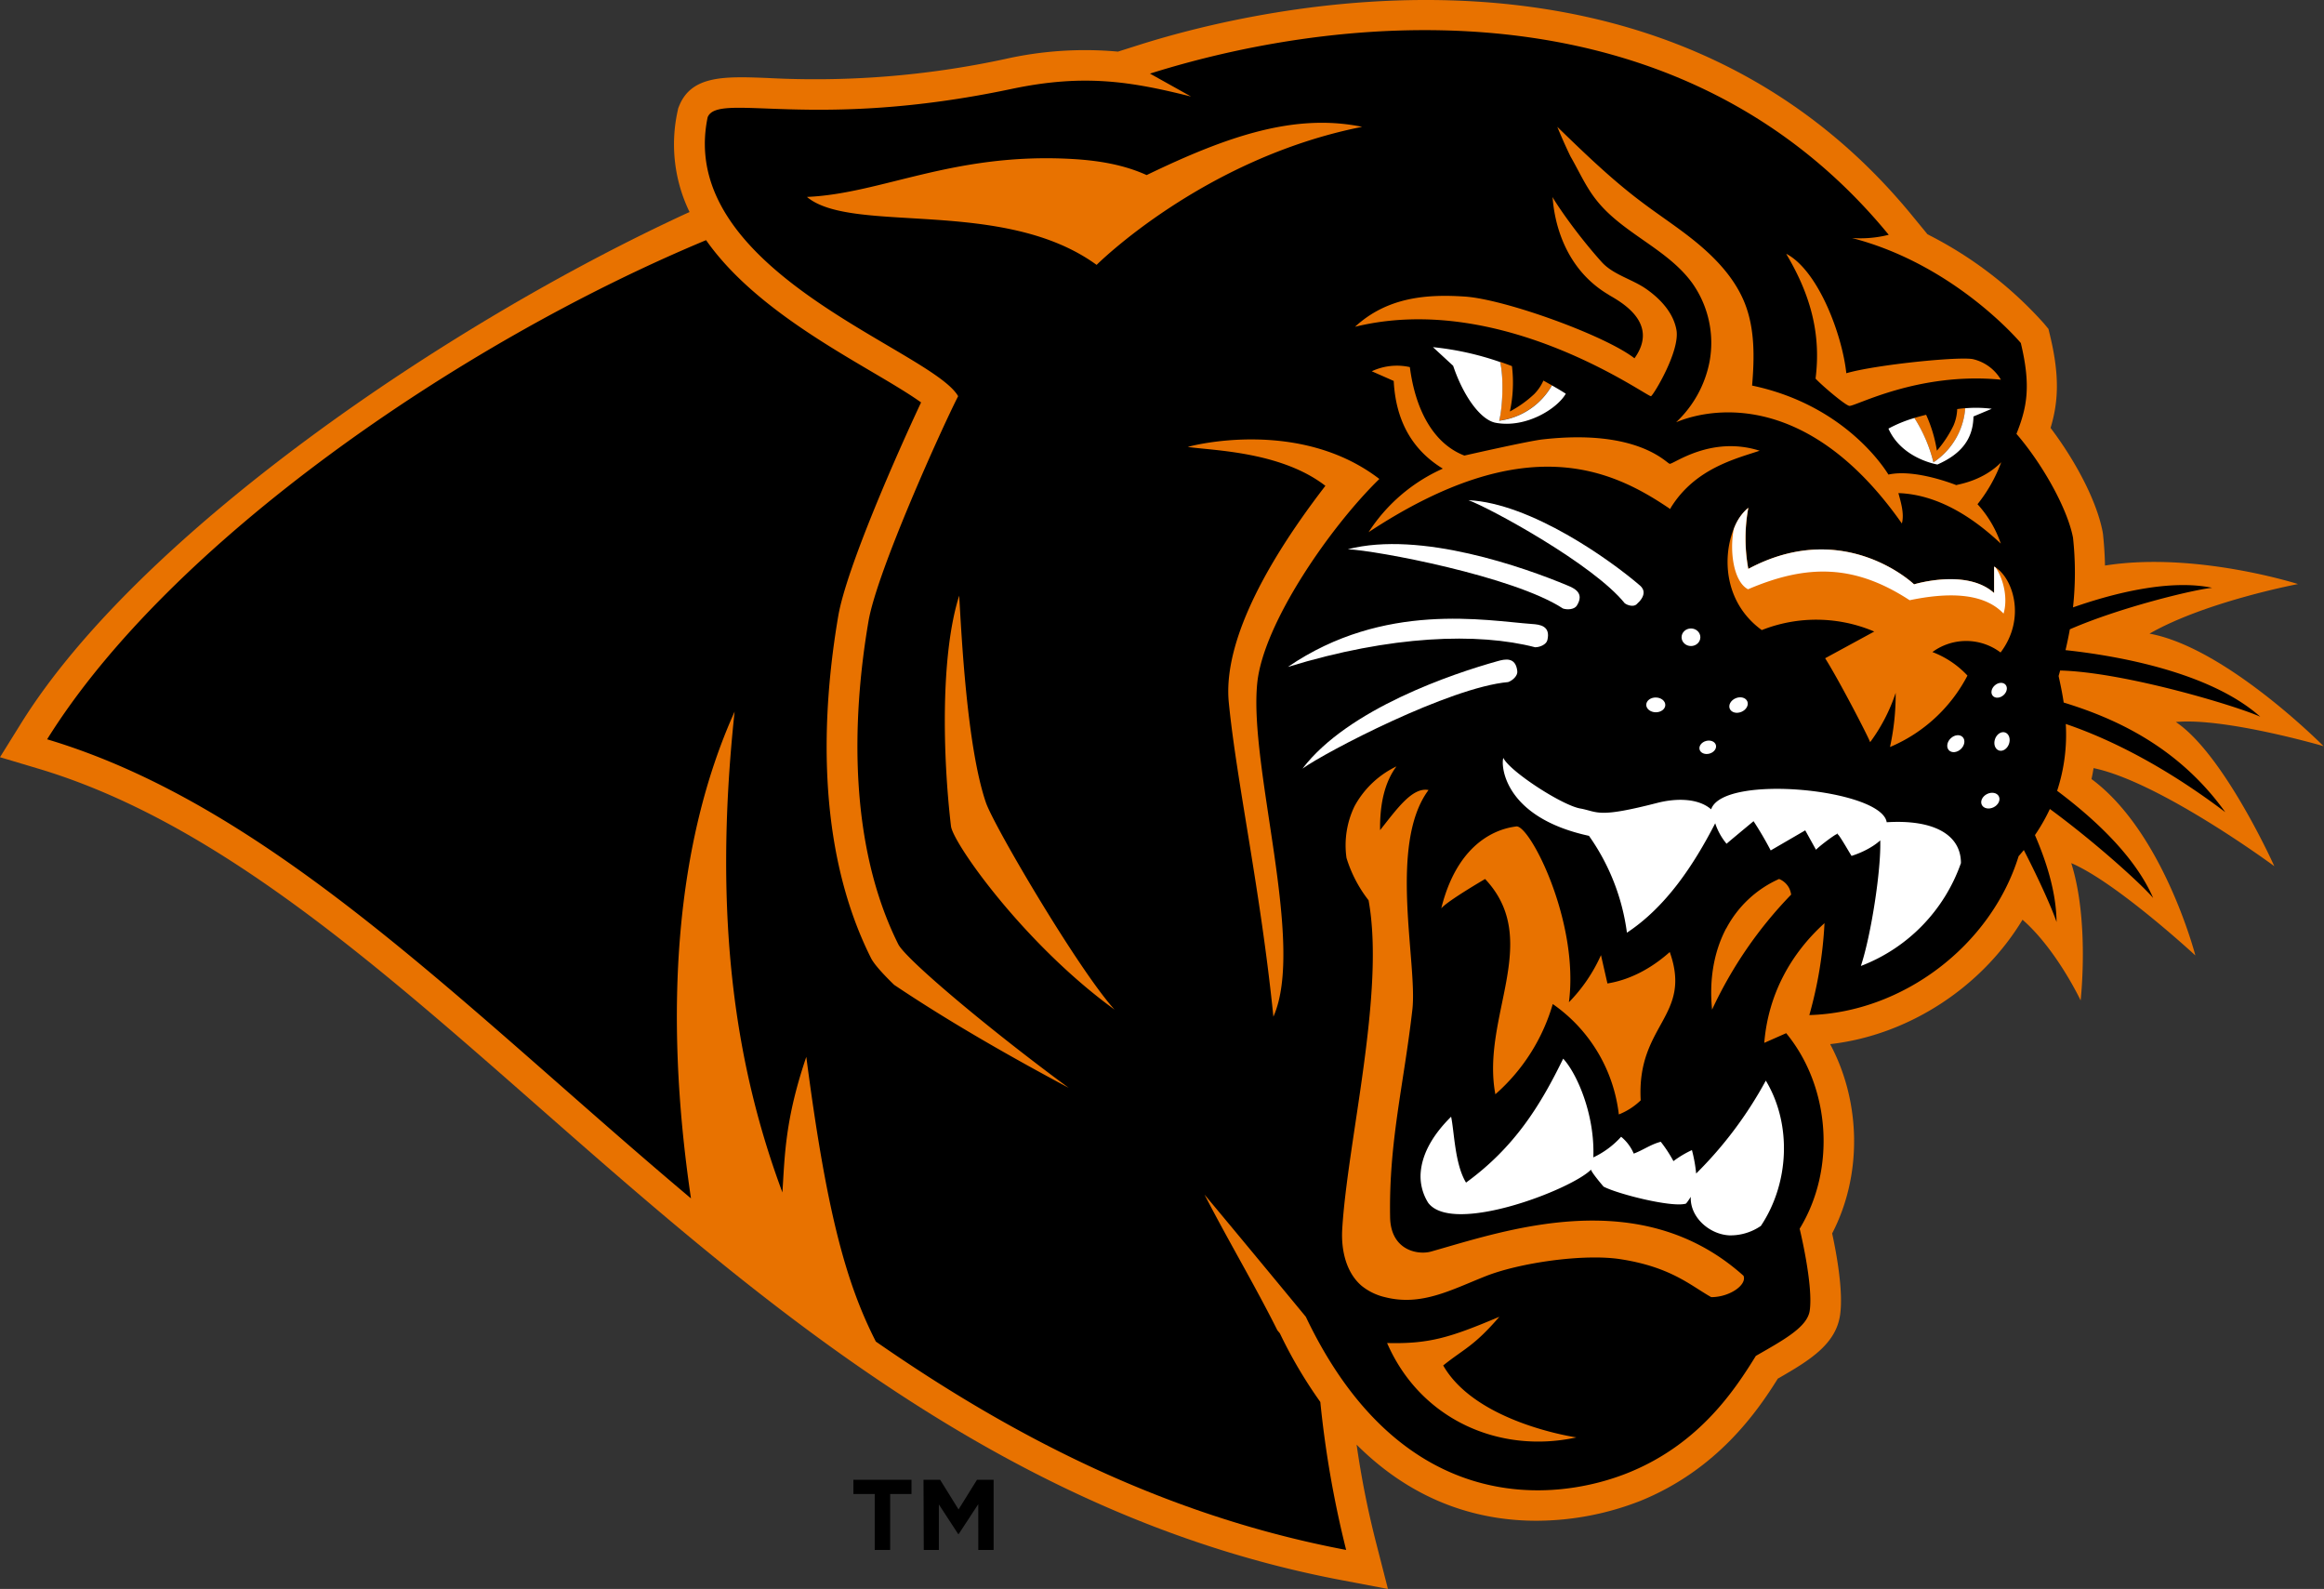
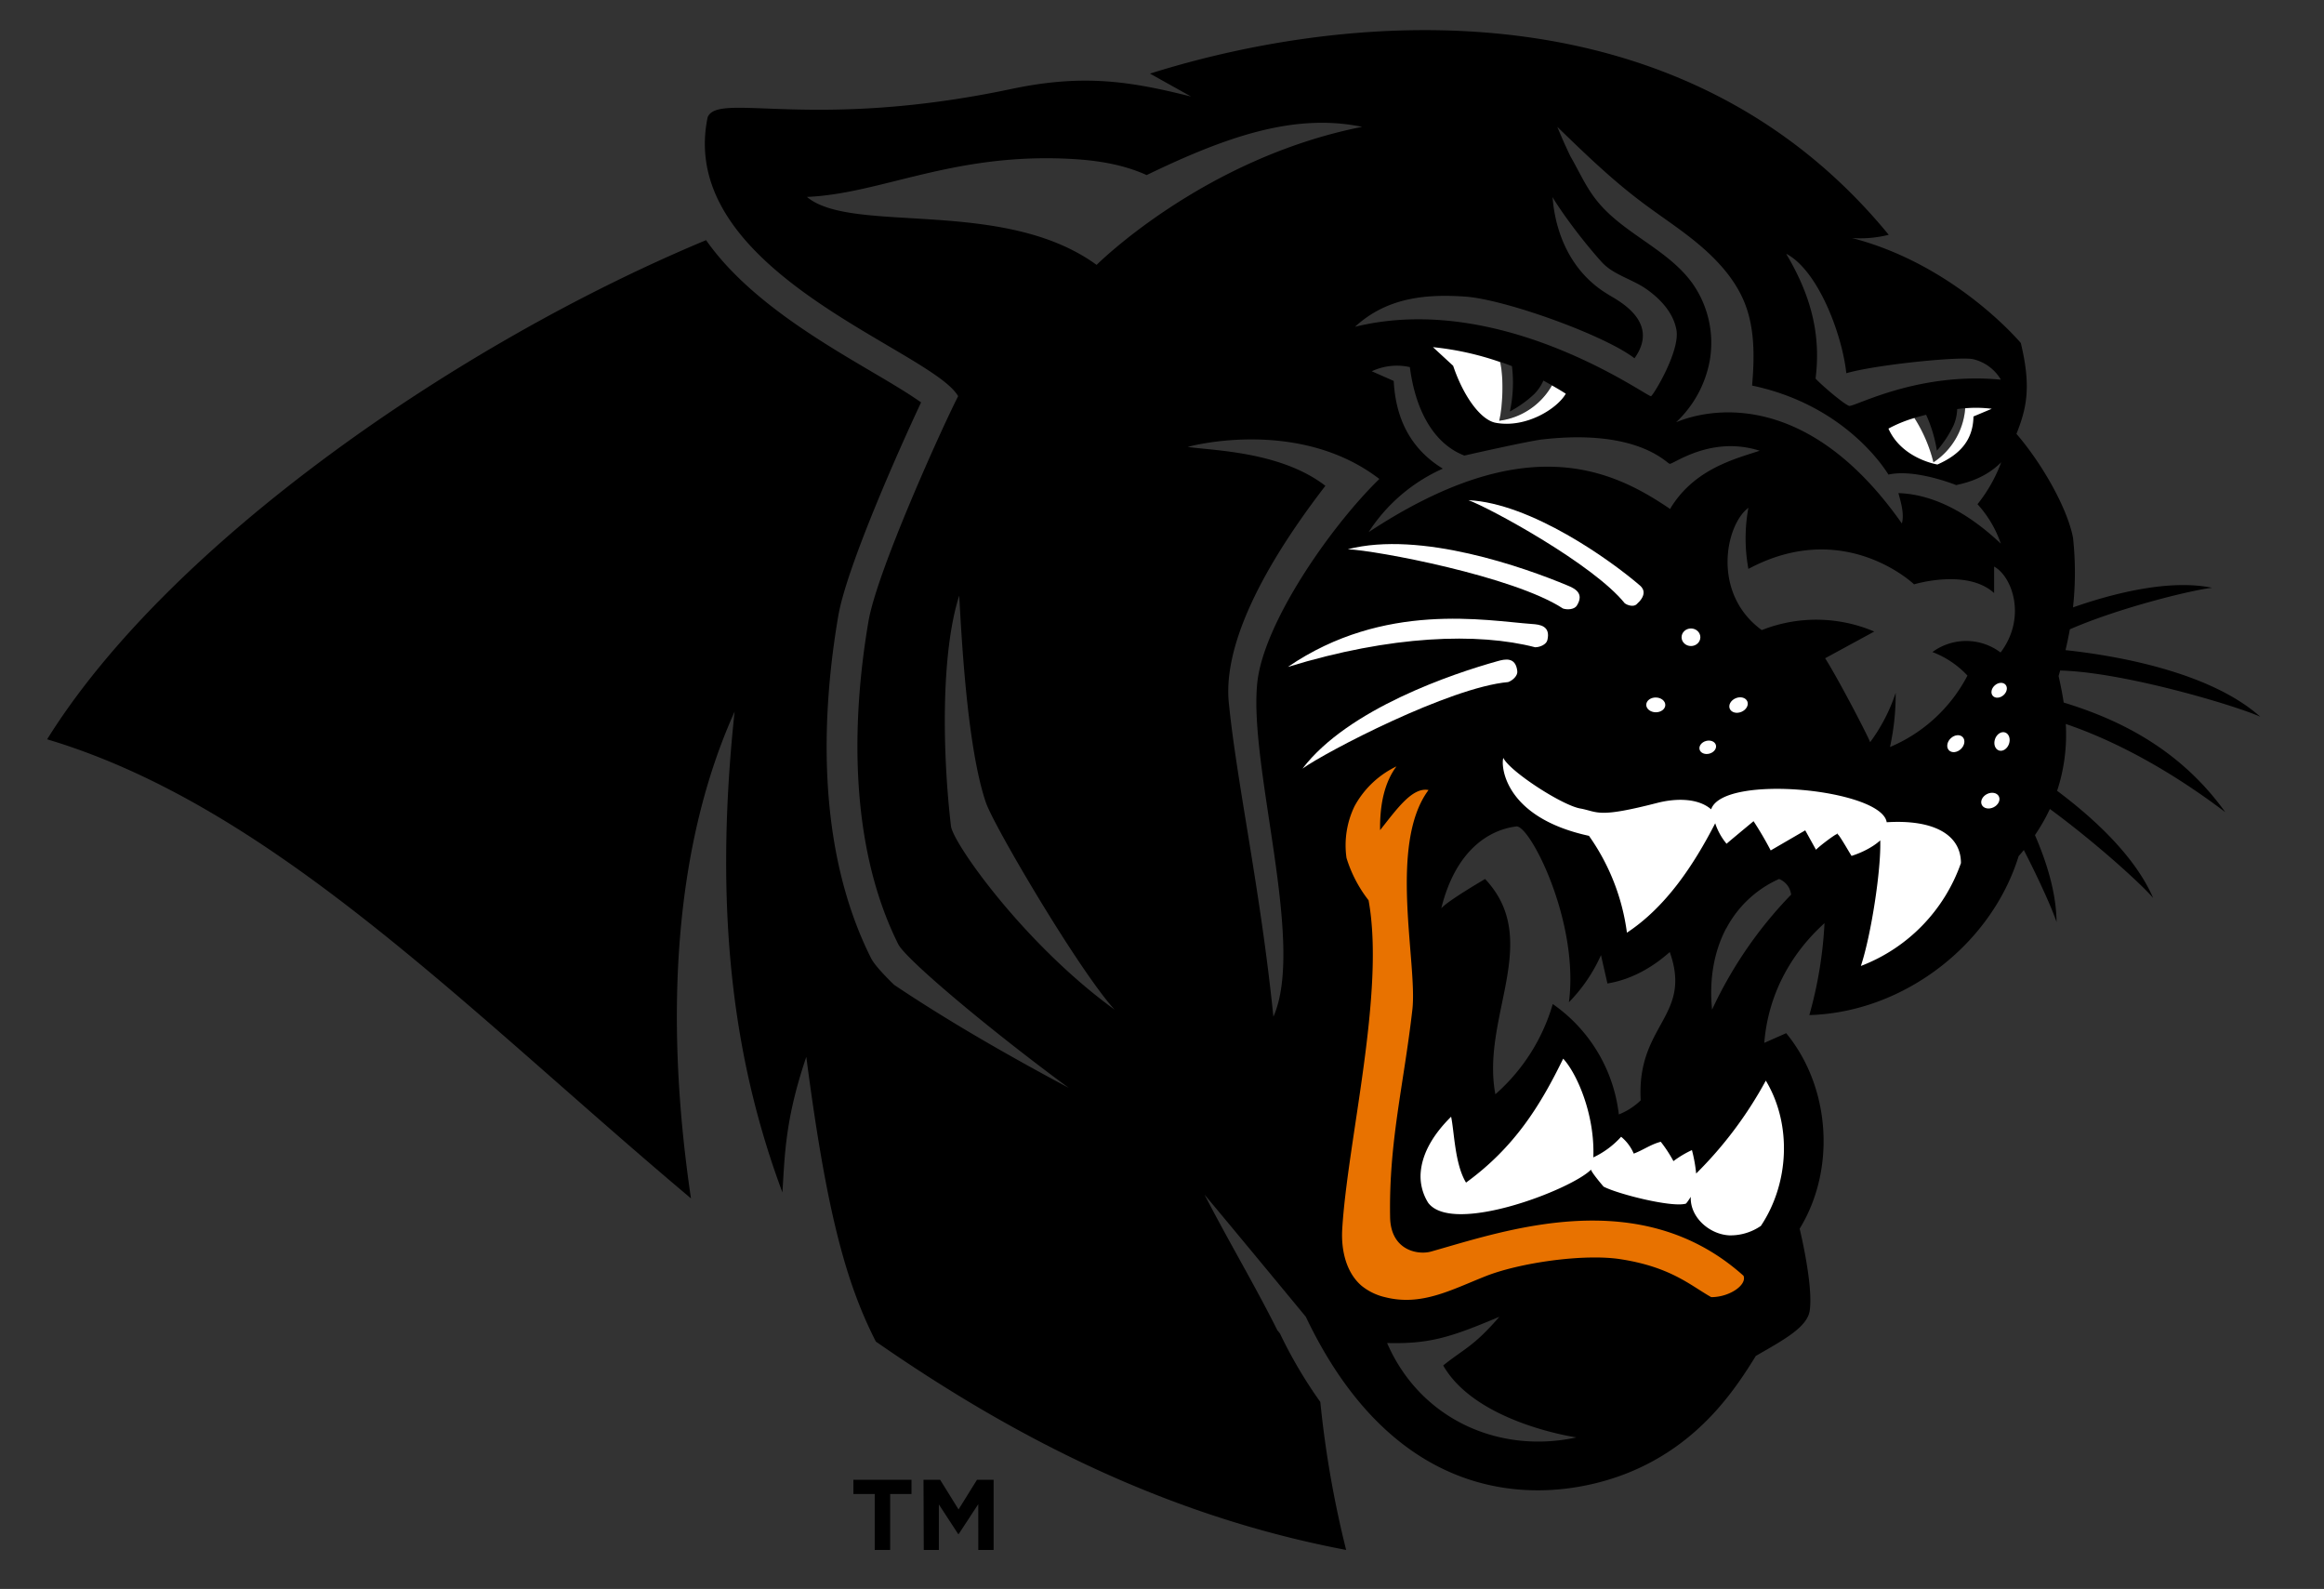
<svg xmlns="http://www.w3.org/2000/svg" viewBox="0 0 720 492.18">
  <rect x="0" y="0" width="720" height="492.18" fill="#333333" stroke="none" />
  <defs>
    <style>.cls-1{fill:#e87200;}.cls-2{fill:#fff;}</style>
  </defs>
  <title>Logomark@100</title>
  <g id="Layer_2" data-name="Layer 2">
    <g id="Layer_1-2" data-name="Layer 1">
-       <path class="cls-1" d="M6.56,224C43,165.49,138.16,100.3,213.63,65.67a48,48,0,0,1-3.69-31.3l.18-.85.33-.81c3.89-9.45,14.25-9.06,27.37-8.55a279.09,279.09,0,0,0,73.53-5.87,112.64,112.64,0,0,1,35-2.3l7-2.22c36.47-11.48,161.49-41.59,239,52.94l4.82,5.87a122.28,122.28,0,0,1,36.05,27.6l1.41,1.7.52,2.15c3,12.5,2.54,20.59.14,28.52,6.9,9.09,14.1,21.73,16.13,32.17l.12.8c.34,3.26.55,6.47.61,9.66,28-4.44,59.79,5.73,59.79,5.73s-28.6,5.4-46,15.36c23.73,4.34,53.92,34.85,53.92,34.85s-30.51-8.9-45.76-7.48c14.94,10,30.51,44.66,30.51,44.66s-35.28-26.06-56-30.38c-.18,1.14-.39,2.27-.64,3.39,22.33,16.5,32.18,54.64,32.18,54.64s-24.53-22.67-38.45-28.6c5.71,18.1,2.9,42.53,2.9,42.53s-7.43-15.77-18-25C614,305.76,591.36,320.65,567,323.42c9.57,17.86,10,40.58.62,58.63,1.35,6.22,3.49,17.85,2.47,25.17-1.28,9.21-9.55,14.22-19.3,19.81-6.34,10.12-18.65,28.09-42.44,37.81A88.63,88.63,0,0,1,476,471.05c-16.7,0-37.12-5-55.71-23.57a285.13,285.13,0,0,0,6,30.24L430,492.18l-14.67-2.79C311.15,469.6,234.46,402.24,166.81,342.81,115,297.28,66,254.26,11.88,238.09L0,234.54Z" />
      <path d="M214.07,371.2c-8.63-58.34-4.65-110.45,13.52-150.78-7,65.42.75,111.13,14.81,148.94.74-11.52.82-22.63,7.4-42C256,375,262,397.23,271.35,415.55c42.7,29.66,90.07,54,145.7,64.54a318.7,318.7,0,0,1-8-45.83A142.23,142.23,0,0,1,396.52,413l-.77-.93c-7-14-15.21-27.74-22.58-42.05,9.95,11.9,24.74,29.8,31.38,37.84,30,63,77.89,57.32,100.19,48.21,21.88-8.93,32.83-25.71,39.24-36.08,8.71-5,16-8.94,16.7-14.08,1.12-8-3.13-25.31-3.13-25.31,11.28-18.41,9.55-43.9-4.17-60.57l-6.79,3c1.22-15.09,8.29-27.7,18.66-37.08a127.79,127.79,0,0,1-4.7,28.47c29-.82,56.27-21.56,64.84-49.22.56-.63,1.09-1.26,1.61-1.9,5.15,10,9,18.8,10.14,22.3-.07-8.67-2.82-18-6.69-26.93a57.08,57.08,0,0,0,4.62-8.09c14.28,10.47,28.41,23.34,32,27.57-5.5-12.71-17.94-24.36-29.75-33.2A55.66,55.66,0,0,0,640,224.25c14.72,5,31.67,13.88,49.41,27.31-14.73-20.57-34.68-29.24-50.06-33.95-.41-2.85-1-5.6-1.57-8.22.17-.57.32-1.13.48-1.7,20,.52,54.76,11,62,14.32-15.51-13.81-44.16-18.89-60.34-20.63q.76-3.21,1.34-6.45c15.57-6.79,38.35-12.29,44.09-12.86-12.89-2.68-30,1.47-43.11,6.07a100,100,0,0,0,0-21.61c-1.79-9.23-9.62-23-17.52-32.14,3.17-8,4.62-14.57,1.35-28.14,0,0-20.22-24.21-52.29-32.52a36.22,36.22,0,0,0,11.37-1C521.48-4.9,419.83,2.8,356.28,22.8L369,29.9c-18.51-4.63-33.08-7.11-55.67-2.34-61.81,13.05-90.82.81-94.09,8.75-10,47.91,69.41,72.06,77.6,86.41-5.11,10-25.12,54.23-27.77,69.69-5.24,30.62-6.1,69.41,9.23,100.08,2.25,4.51,27.62,25.95,52.8,44.47-18.42-9.85-37-20.44-54.09-31.91-3.71-3.6-6.27-6.5-7.18-8.32C252.43,262,254.72,220,259.7,190.81c2.56-14.92,18.35-50.6,25.66-66.16-3.87-2.79-10.19-6.51-15.2-9.46-16.8-9.89-38.84-22.89-51.41-40.8C141.89,106.38,52.46,168.23,14.6,229,84.88,250,144.75,312.92,214.07,371.2ZM422,39.29c-49.29,9.78-82.26,42.76-82.26,42.76C310.85,61,264,72.73,250,61c23.12-1,45.28-13.78,81.92-11.77,8,.44,16,1.68,23.32,5C380.34,42.1,401.2,35,422,39.29Zm76.37,52C482.44,81.89,481.25,64.06,481,61c.31.86,6.73,10.7,15.19,20.13,3.6,4,9.41,5.29,13.83,8.38s8.41,7.38,9.36,12.69c1.16,6.48-7,20-7.87,20.52s-46-32.73-91.71-21.5c10.16-9.36,22.6-10.11,34-9.36,12.36.81,43.43,12,52.58,19.12C514.31,99.9,501.89,93.4,498.38,91.32Zm-30.61,36.17a34.67,34.67,0,0,0,7.55-5.39,14,14,0,0,0,2.85-4.18c.89.47,1.76,1,2.64,1.46a22,22,0,0,1-16.35,10.94c1-3.87,1.51-13.18.28-18.23q1.86.64,3.69,1.35A42.24,42.24,0,0,1,467.77,127.49Zm152.15-9.85c-25.73-2.52-45.38,8.47-47,8.11-1.33-.29-8.28-6.14-10.43-8.45,1.71-13.47-1.36-25.44-8.72-38-.12-.21-.24-.43-.35-.66,10,5.27,17.35,25.23,18.6,37,9.17-2.67,35.81-5.34,39.46-4.31A13.63,13.63,0,0,1,619.92,117.64Zm-23.19,10.84a42.7,42.7,0,0,1,3.35,11.15,35.35,35.35,0,0,0,5.12-7.74,13.91,13.91,0,0,0,1.17-5.15c.82-.11,1.65-.21,2.51-.28A22,22,0,0,1,599,143.2a46.1,46.1,0,0,0-5.94-13.73Q594.9,128.92,596.73,128.48ZM620,143.18a46.69,46.69,0,0,1-7.35,13,34.52,34.52,0,0,1,7.22,12.21c-8.75-8.27-19.67-15.24-31.72-15.65.65,2.51,1.91,6.31,1.07,9.41-34.3-48.88-69.47-31.35-69.92-31.38A34.72,34.72,0,0,0,529.64,112a32,32,0,0,0-5.34-24.28c-7.81-10.8-21.92-15.53-30-26.1-3.11-4-5.19-8.75-7.74-13.16q-2.19-4.51-4.09-9.17c8.32,8.07,16.67,16.16,25.93,23.13C514.43,67,520.86,71.07,526.65,76s11,10.73,13.84,17.77c3.22,8,3.07,17,2.33,25.66C572.88,125.75,585,147,585.06,147c8.35-1.87,21,3.26,21,3.26C607.3,149.91,614.44,148.81,620,143.18Zm-74.17,52c-15.66-11.4-11.25-32.62-4.16-37.88a52.31,52.31,0,0,0,0,18.92C571.42,160.28,593,181,593,181s16.33-5,24.8,2.7l0-8.21c5.65,3.1,10.15,15.83,2,26.62a17.7,17.7,0,0,0-21.12-.14,28.85,28.85,0,0,1,10.86,7.29,48.12,48.12,0,0,1-24,22.13,76.28,76.28,0,0,0,1.76-16.78,54.42,54.42,0,0,1-7.91,15.28c-.55-1.66-9.63-19.18-13.94-26l15.21-8.27A45.87,45.87,0,0,0,545.79,195.18Zm-11,92.37a34.27,34.27,0,0,1,16.35-15.29,6.11,6.11,0,0,1,3.16,2.91,7.4,7.4,0,0,1,.58,1.93,129.52,129.52,0,0,0-24.5,35.63C529.54,304.05,530.75,295.22,534.79,287.55ZM481.06,311a59.09,59.09,0,0,1-17.78,27.95c-4.52-24,14.73-47.66-3.18-66.68,0,0-11.63,6.77-13.58,9.09,5.8-23.33,20.76-25,23.21-25.37,4.12-.7,19.61,29.4,16.34,54.45A49.77,49.77,0,0,0,496,295.85l2,8.78c7.23-1.17,13.81-4.84,19.31-9.74,7.1,20-10.33,22.41-9,45.94a20.72,20.72,0,0,1-6.78,4.37A48.38,48.38,0,0,0,481.06,311Zm-51.35,105c13.31.34,19.77-1.8,34.81-8.13-7.94,9.2-10.85,9.83-17.4,15.08,9.33,16.35,36.19,21.5,41.27,22.29C464.52,450.45,440,439.69,429.71,415.94ZM424,164.85A53,53,0,0,1,447,145.16c-10-6.11-14.61-15.51-15.21-27.16-2.25-1-4.53-2-6.8-3a18.39,18.39,0,0,1,11.8-1.29c1.66,12.92,7.11,23.63,16.89,27.4,0,0,19.76-4.5,24.19-5,29.7-3.38,38.45,7.44,39.43,7.55,1.19.14,12.79-8.84,27.86-4.05-7.59,2.54-20,5.54-27.49,17.59-.09.15-.14.31-.22.47C499.45,145.43,472.7,132.72,424,164.85Zm-56-26.41c1.46-.49,34.72-9,59.34,9.92-15,14.59-35.93,44.61-37.83,63.21-2.66,26.05,15,80.92,5,103.35-4-39.4-11.35-72.45-13.81-97.27-1.62-16.31,8.33-39.14,29.92-67.17C396.85,139.84,375.83,139.58,368,138.44ZM345.31,312.73c-27.92-20.24-50.06-51.53-50.69-56.85-2.5-21.2-3.34-52.85,2.55-71.38.69,11.66,2.35,46.8,8.28,64.11C308,256,334.26,300.6,345.31,312.73Z" />
      <ellipse class="cls-2" cx="523.88" cy="197.39" rx="2.91" ry="2.72" />
      <ellipse class="cls-2" cx="538.62" cy="218.34" rx="2.95" ry="2.29" transform="translate(-42.55 223.5) rotate(-22.57)" />
      <ellipse class="cls-2" cx="513" cy="218.34" rx="2.29" ry="2.95" transform="translate(285.54 727.37) rotate(-88.98)" />
      <ellipse class="cls-2" cx="529.08" cy="231.46" rx="2.62" ry="2.03" transform="translate(-42.8 151.12) rotate(-15.63)" />
      <ellipse class="cls-2" cx="620.29" cy="229.7" rx="2.95" ry="2.29" transform="translate(199.15 739.77) rotate(-70.78)" />
      <ellipse class="cls-2" cx="616.63" cy="248" rx="2.95" ry="2.29" transform="translate(-45.89 300.96) rotate(-26.48)" />
      <ellipse class="cls-2" cx="605.93" cy="230.37" rx="2.95" ry="2.29" transform="translate(8.09 480.97) rotate(-43.56)" />
      <ellipse class="cls-2" cx="619.37" cy="213.83" rx="2.62" ry="2.03" transform="translate(10.78 456.65) rotate(-40.8)" />
      <path class="cls-2" d="M593.1,129.47A46.1,46.1,0,0,1,599,143.2a22,22,0,0,0,9.84-16.74,38.51,38.51,0,0,1,8.23.16L611.4,129c-.11,7.07-3.89,11.68-11.16,14.88,0,0-11-1.73-15.18-11.12A41.26,41.26,0,0,1,593.1,129.47Z" />
      <path class="cls-2" d="M464.75,112.14c1.22,5,.74,14.32-.29,18.18a22,22,0,0,0,16.35-10.94c-.88-.49,2.05,1.12,4.29,2.57-2.66,4.67-12.4,10.77-21.76,9-4.64-.9-9.95-8.18-13.14-17.65l-6.26-5.77A91.24,91.24,0,0,1,464.75,112.14Z" />
      <path class="cls-2" d="M543.27,254.36c-2.4,2-8,6.63-8.36,7a19.42,19.42,0,0,1-3.52-6.35c-6.7,13-15.25,25.9-27.35,33.89a67.13,67.13,0,0,0-11.76-30c-26.55-5.76-27.31-22-26.53-24.14,1.91,4.14,18.61,15,24.13,15.72,5.36,1.09,5.3,2.92,23.6-1.79,5.37-1.38,12.47-1.64,16.65,2,3.74-11.1,52.83-6.27,54.39,4,14.26-.9,23,3.66,23,12.65a52.83,52.83,0,0,1-31,31.87c3.16-9.48,6.3-29.81,6-38.91,0,0-2.83,2.87-8.89,4.82-.79-1.23-3.78-6.5-4.28-6.69l-.25-.39c0,.12,0,.23.06.34a.45.45,0,0,0-.11,0c-.39,0-4.78,3.2-6.44,4.82l-3.33-6-10.7,6.22Q546.14,258.74,543.27,254.36Z" />
      <path class="cls-2" d="M535.73,382.65c-6.23-.33-12.21-5.7-11.91-11.94-1.53,2.46-1.64,2.15-1.64,2.15-4.51,1.17-21.14-3.06-25.38-5.31,0,0-3.74-4.33-3.88-5.26-6,6.15-42.84,20.38-50.45,10.28a15.49,15.49,0,0,1-2.37-8.51c.21-7,4.49-13.24,9.47-18.16,1,4.69,1.12,14.63,4.62,20.41,15.14-11,23.12-24.09,30.1-38.39,4.22,4.53,9.86,17.28,9.34,30.58a27,27,0,0,0,8.61-6.39,13.62,13.62,0,0,1,3.91,5.22c2.86-1.05,5.21-2.84,8.37-3.67a41.77,41.77,0,0,1,3.93,6,31.05,31.05,0,0,1,5.73-3.42,46.12,46.12,0,0,1,1.31,7.26,123.31,123.31,0,0,0,21.58-28.78c8.18,13.61,7.22,31.9-1.53,45A16.61,16.61,0,0,1,535.73,382.65Z" />
-       <path class="cls-2" d="M541.63,157.3a52.31,52.31,0,0,0,0,18.92C571.42,160.28,593,181,593,181s16.33-5,24.8,2.7c0-2.74,0-5.47,0-8.21.17.1.34.23.51.35,2.65,4,3.72,9.92,2.41,14.22-6.39-6.77-18-6.46-29.09-4.14-17-11.09-31.64-11.28-50.07-3.39-4.48-2.36-5.77-11.75-4.42-18.62A15.12,15.12,0,0,1,541.63,157.3Z" />
      <path class="cls-2" d="M485.68,181.37c2.09.87,5.29,2.33,2.83,6.23-.72,1.14-2.81,1.37-4.28.89-15.28-10-57.86-18-66.67-18.36C440.16,164.29,472.47,175.85,485.68,181.37Z" />
      <path class="cls-2" d="M464,204.78c2.18-.61,5.6-1.44,6.08,3.15.14,1.34-1.36,2.81-2.82,3.34-18.17,1.61-56.58,21.65-63.74,26.81C417.68,219.52,450.22,208.61,464,204.78Z" />
      <path class="cls-2" d="M474.72,193.29c2.26.16,5.76.53,4.67,5-.32,1.31-2.23,2.19-3.78,2.2C458,195.91,431,196.73,399,206.58,428.86,186.16,460.44,192.27,474.72,193.29Z" />
      <path class="cls-2" d="M508.12,181.4c1.44,1.24,1.79,3.25-1.13,5.82-.86.75-2.57.41-3.63-.36-9.65-12-41.5-29.39-48.41-31.93C474.35,155.88,499,173.53,508.12,181.4Z" />
      <path class="cls-1" d="M424,278.87a40.7,40.7,0,0,1-6.84-13.13,27.82,27.82,0,0,1,2.48-16,29,29,0,0,1,13-12.35c-3.56,4.76-5.2,11.48-5.07,19.74,5.25-6.62,10-13.38,15-12.42-12.55,16.88-3.38,53.65-5,68-2.65,23.27-7.32,40.9-6.9,64.32.18,10.33,8.65,11.77,12.68,10.64,22.87-6.44,64.72-21.28,96.81,7.5,1.12,2.8-4.26,6.62-10,6.62-6.4-3.59-12.46-9.34-28.15-11.76-11.33-1.75-31.25,1.09-41.9,5.33s-19.8,9.26-30.92,6.46a18,18,0,0,1-7.36-3.55c-4.81-4.12-6.36-11.09-6-17.42C417.42,353.6,429.2,307.48,424,278.87Z" />
      <path d="M271,462.77h-6.61v-4.41h18v4.41h-6.61v17.32H271Z" />
      <path d="M286.11,458.36h5.15l5.71,9.19,5.71-9.19h5.15v21.73h-4.75V465.91L297,475.19h-.13l-6-9.19v14.09h-4.68Z" />
    </g>
  </g>
</svg>